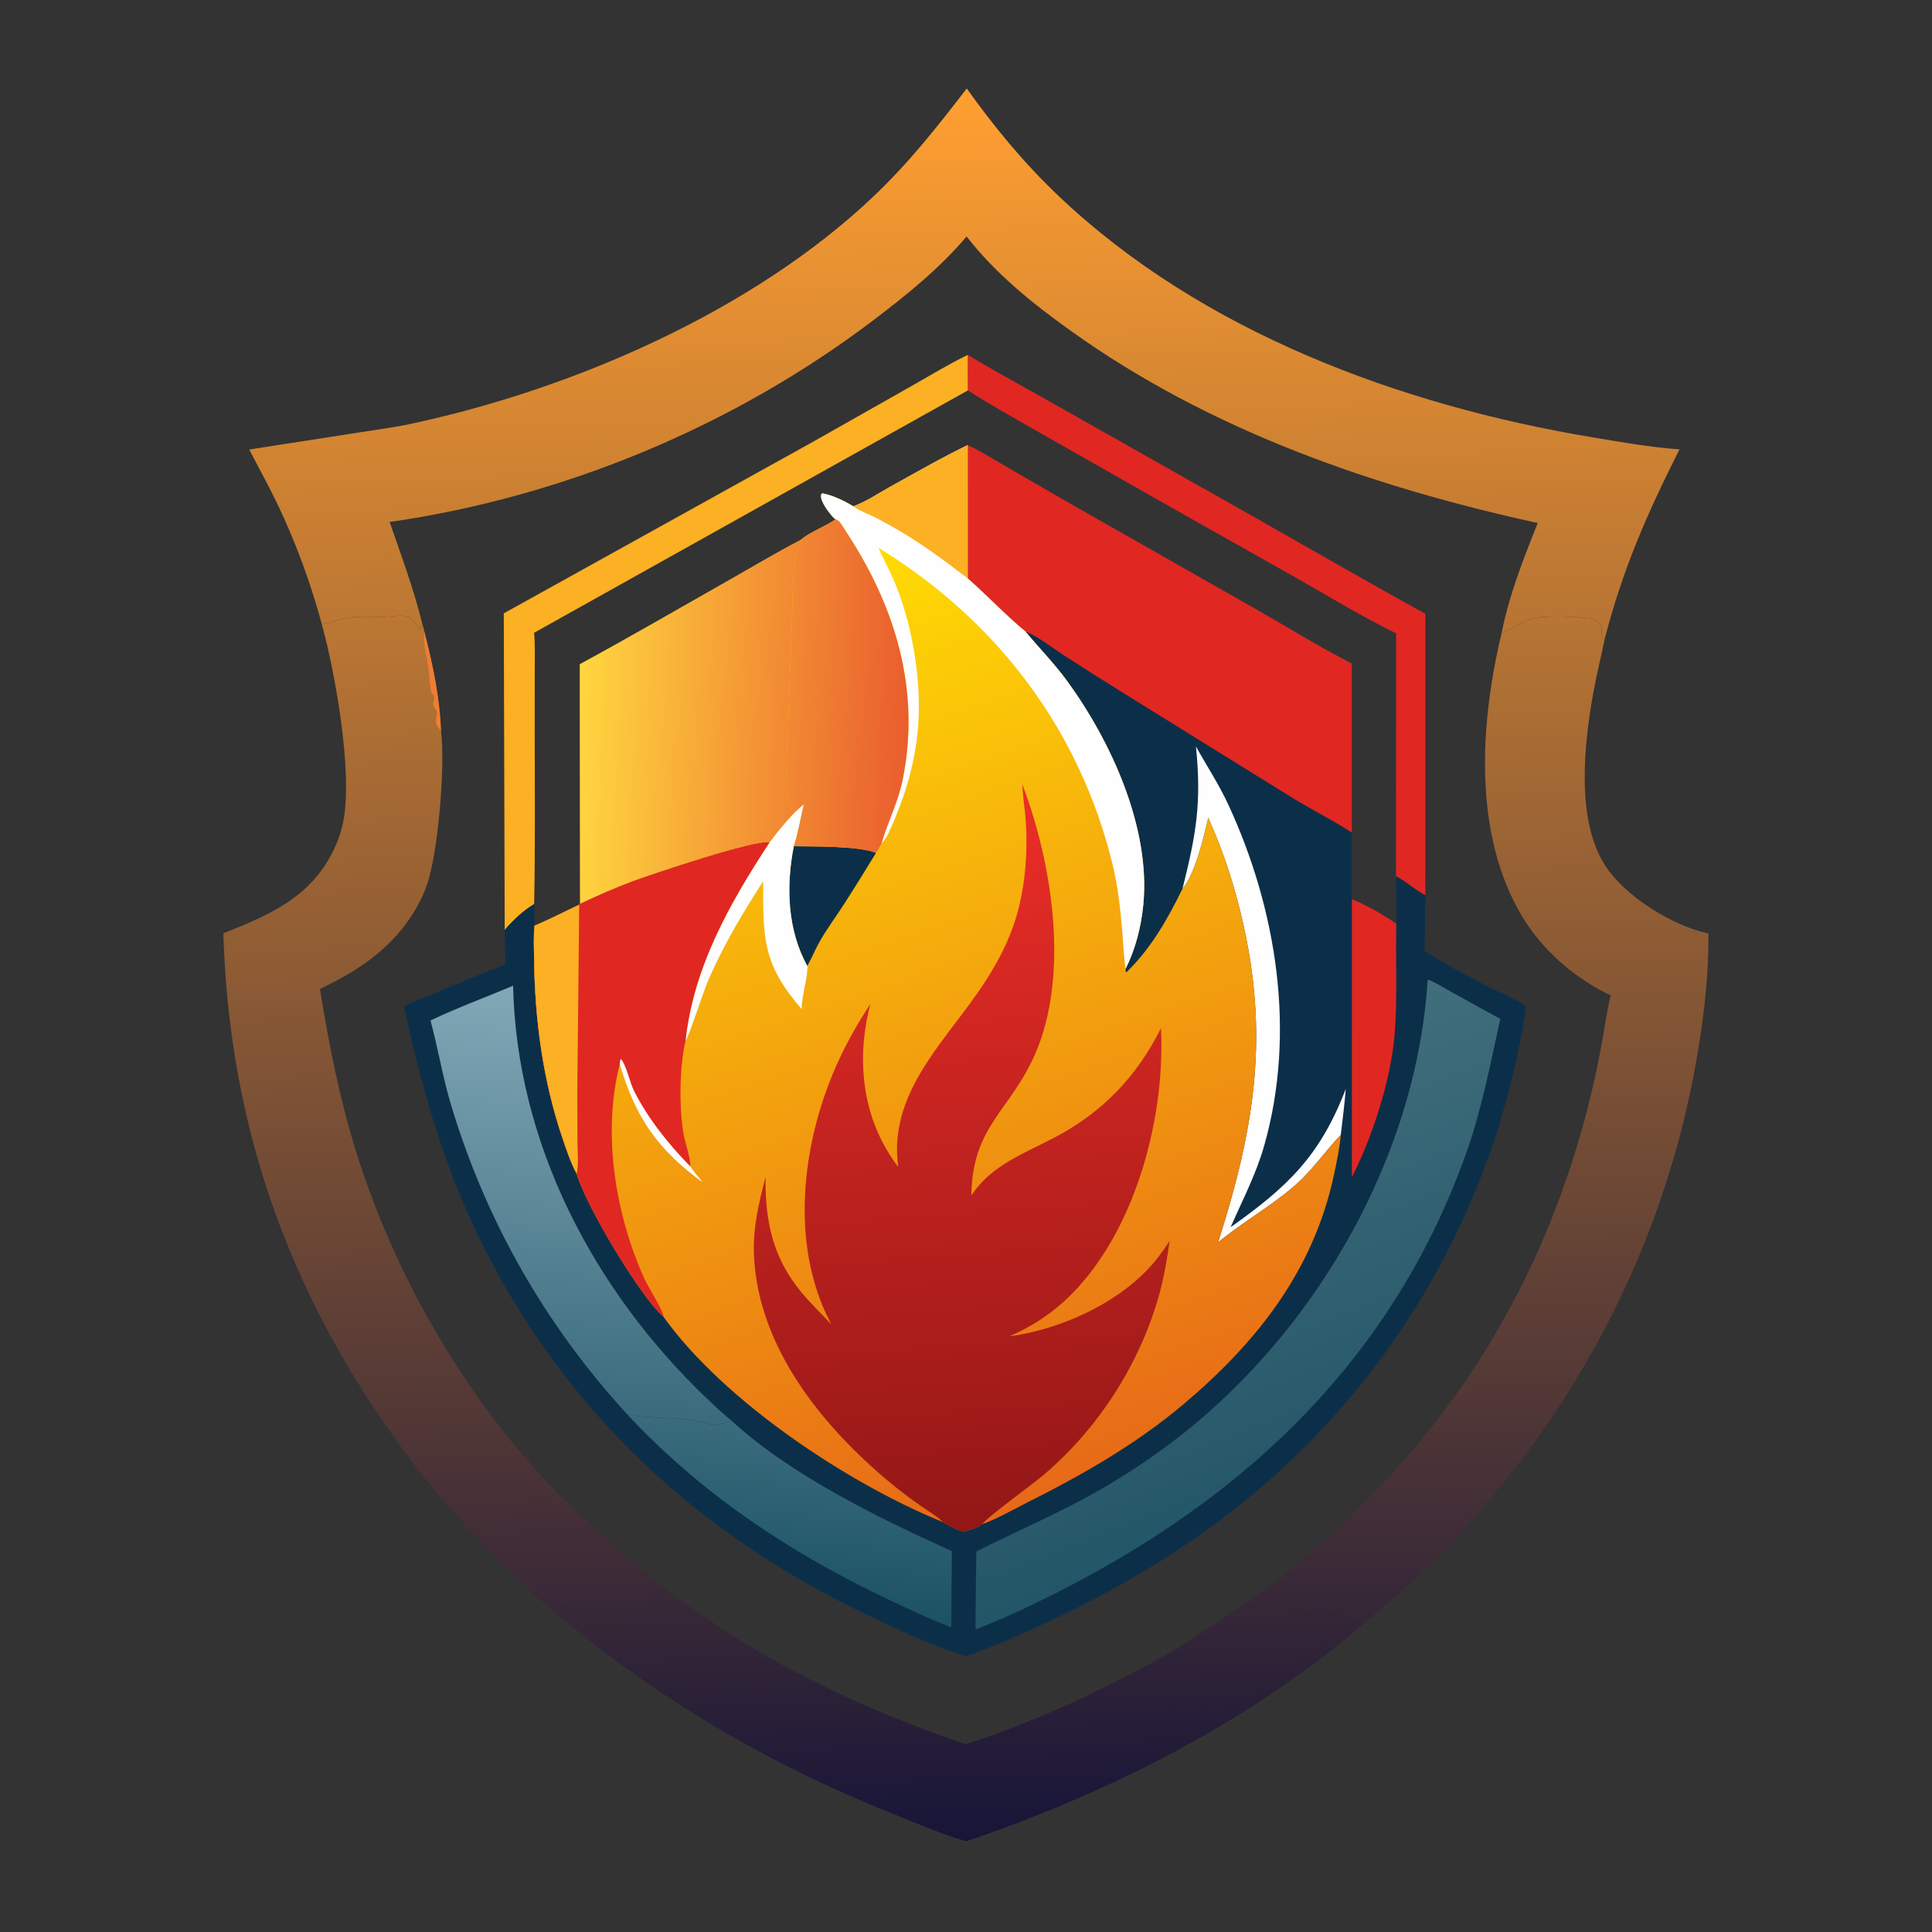
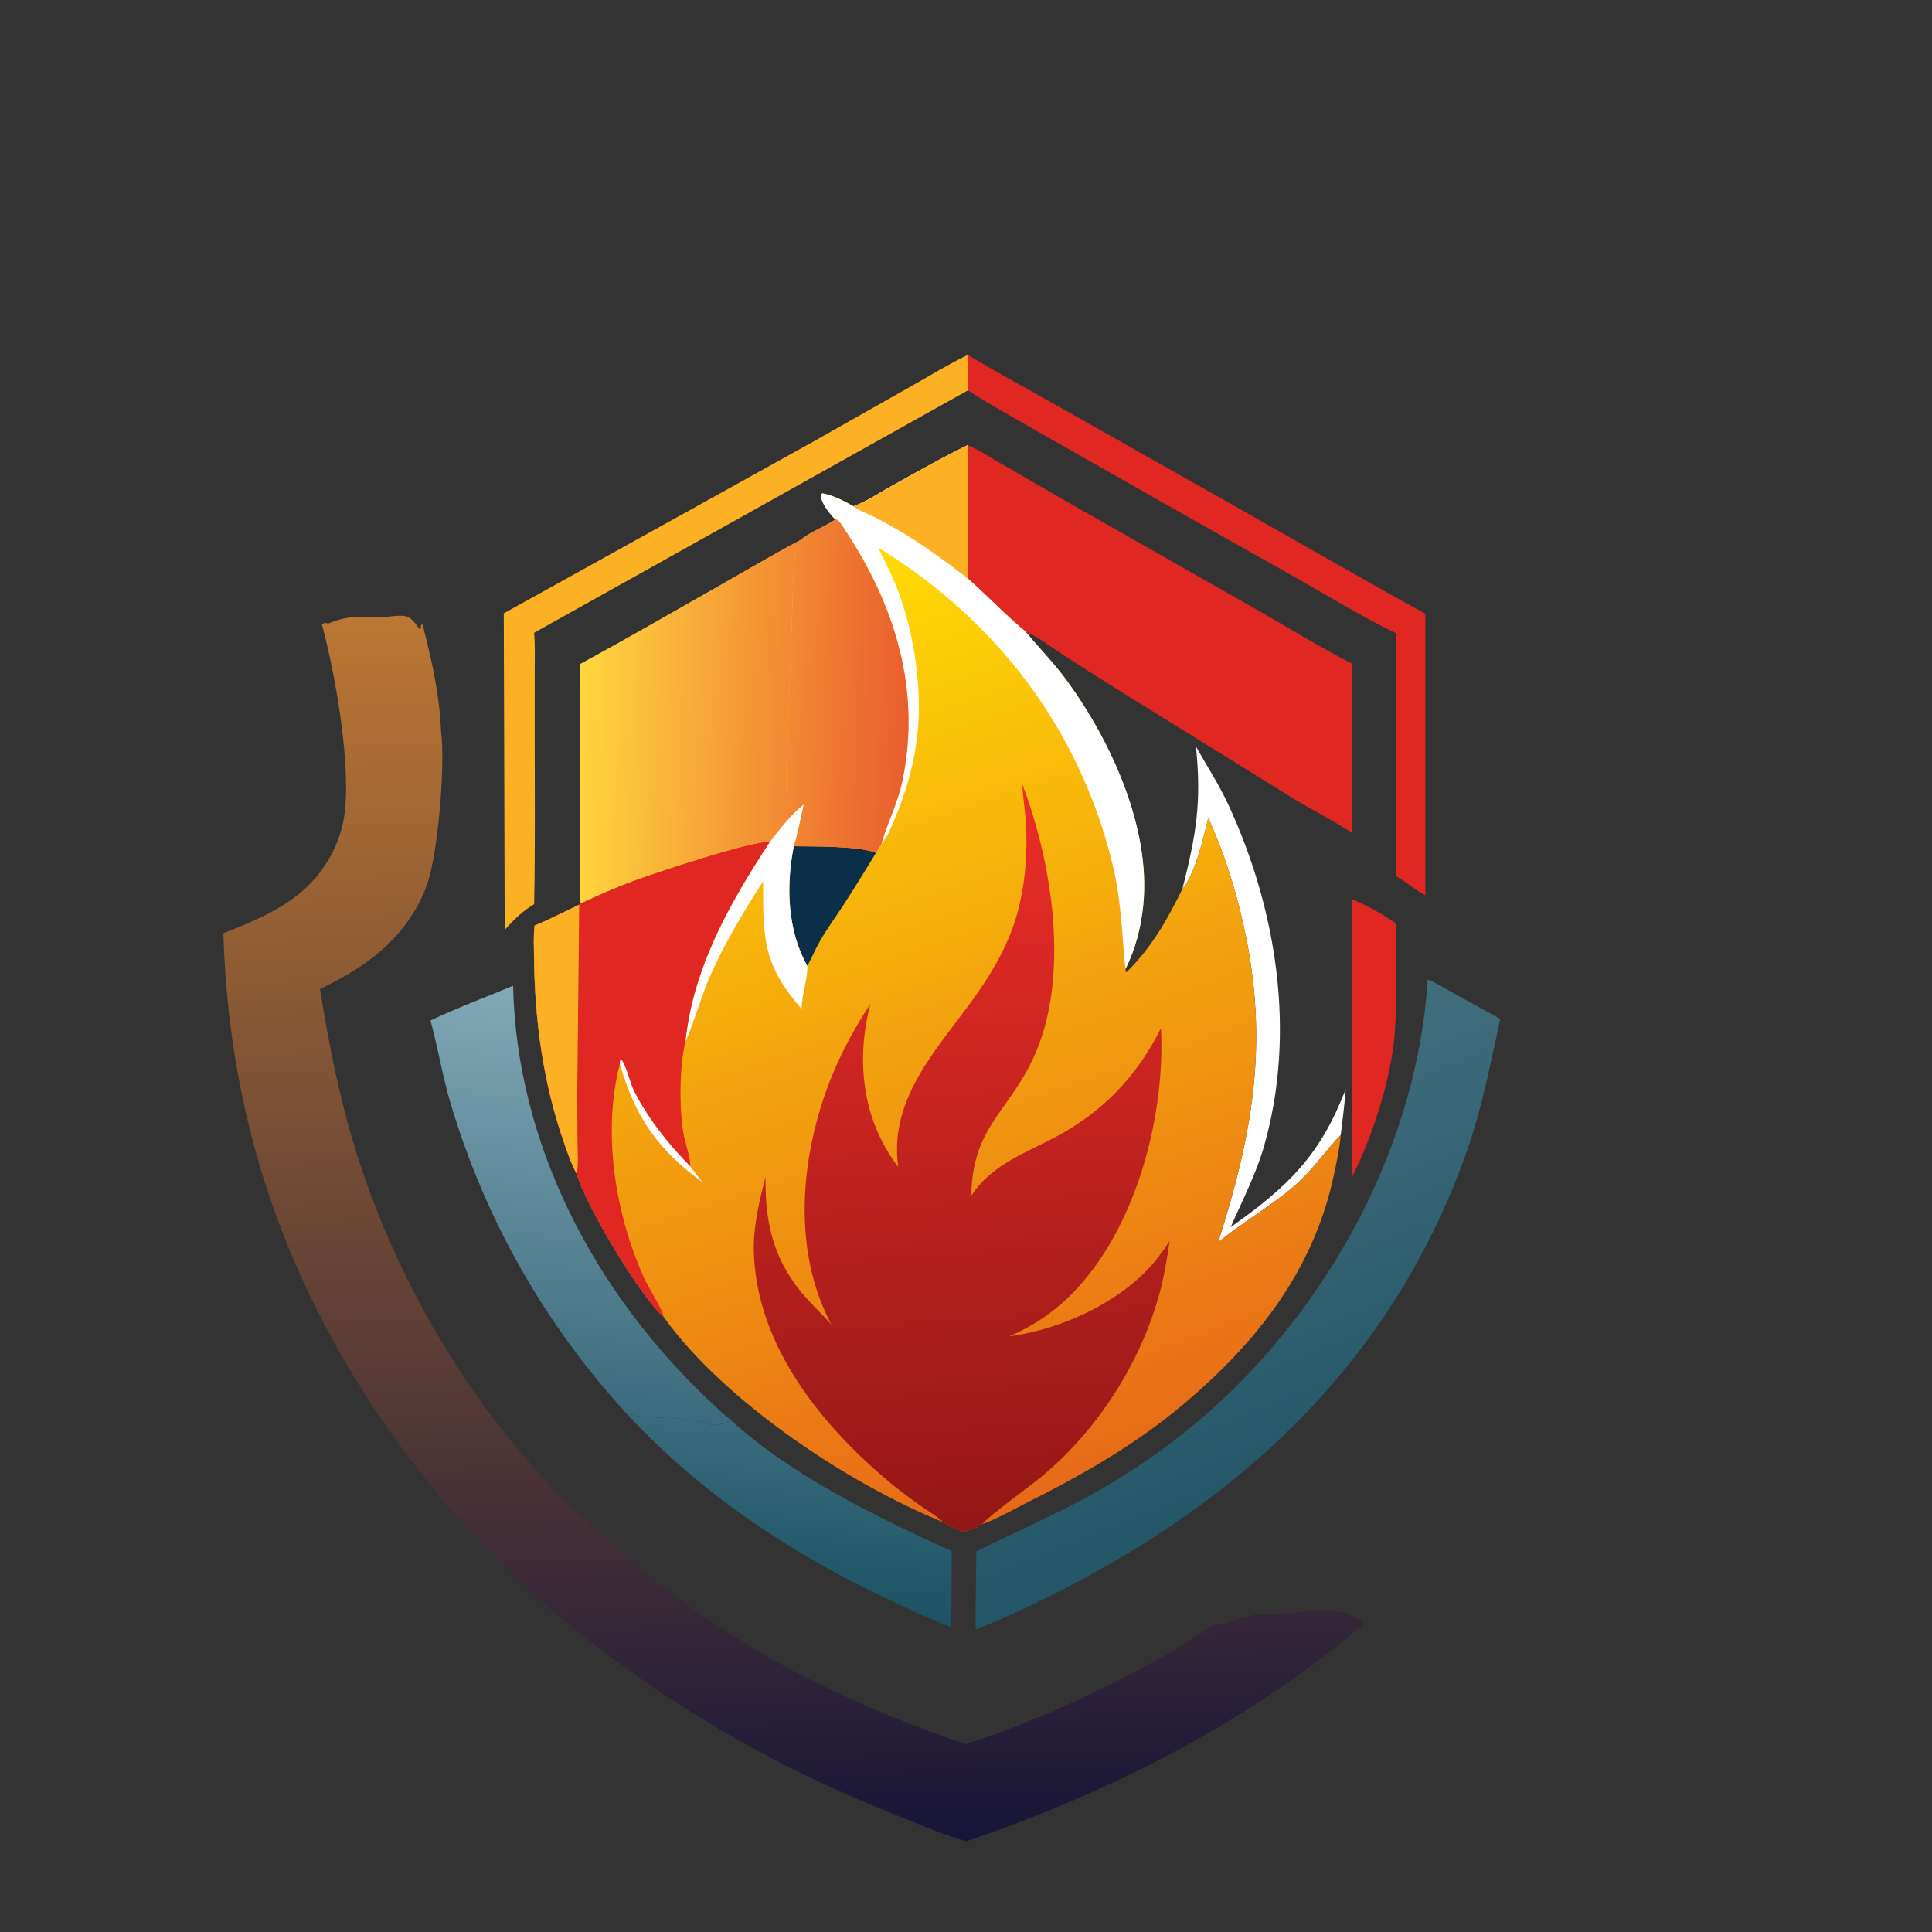
<svg xmlns="http://www.w3.org/2000/svg" width="1024" height="1024">
  <rect width="100%" height="100%" fill="#333333" stroke="none" />
  <defs>
    <linearGradient id="gradient_0" gradientUnits="userSpaceOnUse" x1="510.22" y1="974.557" x2="506.906" y2="841.159">
      <stop offset="0" stop-color="#171539" />
      <stop offset="1" stop-color="#392936" />
    </linearGradient>
  </defs>
  <path fill="url(#gradient_0)" d="M356.998 845.4C370.895 855.336 384.88 865.079 399.572 873.822C434.024 894.326 473.9 911.739 511.918 924.442C546.906 913.228 580.947 897.443 613.156 879.887C620.26 876.015 627.066 871.681 633.853 867.284C637.007 865.241 640.567 862.323 643.968 860.822C649.378 861.437 658.279 857.338 663.881 856.102C668.657 855.049 673.725 855.518 678.592 855.218C688.834 854.587 700.214 852.448 710.346 854.311C714.72 855.115 717.326 857.039 721.191 858.862L722.127 861.215C661.301 913.265 587.593 950.243 512.122 975.925C498.778 972.052 485.801 966.31 472.9 961.161C406.187 934.537 349.489 900.848 294.266 854.908C295.074 852.251 293.519 851.992 293.454 849.568C295.12 848.816 296.349 849.315 298.132 849.584C308.04 844.694 326.401 845.918 337.548 846.774C343.391 847.222 350.552 848.209 356.299 846.944L356.998 845.4Z" />
  <defs>
    <linearGradient id="gradient_1" gradientUnits="userSpaceOnUse" x1="242.556" y1="854.44" x2="227.891" y2="325.297">
      <stop offset="0" stop-color="#382837" />
      <stop offset="1" stop-color="#BC7733" />
    </linearGradient>
  </defs>
  <path fill="url(#gradient_1)" d="M170.597 330.922L172.329 330.025L173.853 330.539C185.296 325.748 191.068 327.203 203.161 326.988C206.715 326.925 210.883 326.02 214.349 326.479C218.091 326.975 220.456 330.807 222.483 333.627L221.93 333.632L223.186 332.626L222.971 331.73L223.784 330.47C224.172 331.87 224.68 333.331 224.895 334.762C229.311 351.8 233.084 369.808 233.736 387.443C236.097 405.686 232.236 451.147 226.537 468.248C223.753 476.602 219.297 484.325 213.921 491.274C202.181 506.449 186.594 515.97 169.604 524.191C174.276 553.308 179.886 581.969 188.674 610.173C208.149 672.671 242.422 733.669 286.611 781.983C298.919 795.44 312.3 807.617 325.989 819.637C336.106 828.521 346.17 837.38 356.998 845.4L356.299 846.944C350.552 848.209 343.391 847.222 337.548 846.774C326.401 845.918 308.04 844.694 298.132 849.584C296.349 849.315 295.12 848.816 293.454 849.568C293.519 851.992 295.074 852.251 294.266 854.908C288.117 849.676 282.05 844.301 276.168 838.77C244.885 809.355 217.699 776.691 194.478 740.576C145.774 664.827 121.136 584.641 118.377 494.669C140.868 485.724 161.933 476.993 174.528 454.922C178.332 448.255 181.12 440.935 182.322 433.338C186.512 406.861 177.785 357.286 170.597 330.922Z" />
-   <path fill="#EE7E33" d="M233.736 387.443C233.25 386.825 232.761 386.207 232.302 385.568C230.847 383.541 230.896 382.752 231.308 380.342C231.535 379.017 231.695 378.116 231.462 376.799C230.529 375.534 229.765 374.569 229.446 372.985C229.734 371.917 230.369 370.035 230.113 368.937C229.993 368.422 228.992 367.792 228.819 367.263C227.554 363.398 227.652 357.894 227.045 353.779C226.367 349.178 225.221 344.566 224.727 339.95C224.543 338.235 224.727 336.473 224.895 334.762C229.311 351.8 233.084 369.808 233.736 387.443Z" />
  <defs>
    <linearGradient id="gradient_2" gradientUnits="userSpaceOnUse" x1="777.395" y1="858.954" x2="771.095" y2="327.532">
      <stop offset="0" stop-color="#342637" />
      <stop offset="1" stop-color="#B87533" />
    </linearGradient>
  </defs>
-   <path fill="url(#gradient_2)" d="M795.889 335.564C796.095 335.503 796.303 335.452 796.506 335.381C797.529 335.023 797.026 335.238 797.782 334.642C798.986 333.692 800.673 333.429 802.051 332.69C805.294 330.949 808.437 328.799 812.043 327.881C818.877 326.141 836.484 326.943 843.639 327.845C845.759 328.113 847.537 330.188 848.939 331.668C848.906 333.842 848.613 336.322 849.364 338.382L850.489 338.777C848.635 348.085 846.276 357.299 844.58 366.638C839.562 394.259 834.995 435.375 851.306 459.563C862.052 475.498 886.631 490.797 905.504 494.76C905.635 520.241 902.412 544.998 897.631 570.01C879.281 666.018 831.764 754.278 763.08 823.759C750.051 836.938 736.385 849.379 722.127 861.215L721.191 858.862C717.326 857.039 714.72 855.115 710.346 854.311C700.214 852.448 688.834 854.587 678.592 855.218C673.725 855.518 668.657 855.049 663.881 856.102C658.279 857.338 649.378 861.437 643.968 860.822C656.95 851.323 669.406 843.631 682.158 833.325C759.387 770.911 811.133 694.648 838.372 598.877C842.381 584.781 845.709 570.437 848.429 556.038C850.212 546.603 851.449 536.935 853.712 527.611C834.85 518.56 818.01 504.18 807.112 486.28C780.521 442.602 784.385 383.363 795.889 335.564Z" />
  <defs>
    <linearGradient id="gradient_3" gradientUnits="userSpaceOnUse" x1="513.381" y1="346.246" x2="506.08" y2="48.645">
      <stop offset="0" stop-color="#B57333" />
      <stop offset="1" stop-color="#FF9F31" />
    </linearGradient>
  </defs>
-   <path fill="url(#gradient_3)" d="M132.1 238.258L190.041 229.257C199.289 227.797 208.705 226.594 217.858 224.632C303.72 206.229 398.85 164.984 462.919 104.154C481.978 86.059 496.447 67.552 512.4 46.901C527.138 67.535 542.809 86.548 561.239 104.032C636.969 175.874 742.022 214.722 843.53 231.699C858.91 234.271 874.601 237.063 890.159 238.182C872.891 272.467 860.144 301.538 850.489 338.777L849.364 338.382C848.613 336.322 848.906 333.842 848.939 331.668C847.537 330.188 845.759 328.113 843.639 327.845C836.484 326.943 818.877 326.141 812.043 327.881C808.437 328.799 805.294 330.949 802.051 332.69C800.673 333.429 798.986 333.692 797.782 334.642C797.026 335.238 797.529 335.023 796.506 335.381C796.303 335.452 796.095 335.503 795.889 335.564C799.827 315.475 807.439 296.14 815.043 277.212C727.358 258.019 641.377 228.12 567.794 175.534C547.248 160.851 527.929 145.338 512.311 125.338C498.1 142.17 480.83 156.101 463.358 169.381C389.119 225.809 298.722 263.411 206.517 276.656C212.639 294.381 219.34 312.237 223.784 330.47L222.971 331.73L223.186 332.626L221.93 333.632L222.483 333.627C220.456 330.807 218.091 326.975 214.349 326.479C210.883 326.02 206.715 326.925 203.161 326.988C191.068 327.203 185.296 325.748 173.853 330.539L172.329 330.025L170.597 330.922C164.67 309.101 156.92 287.828 147.174 267.414C142.46 257.542 137.122 247.975 132.1 238.258Z" />
  <path fill="#E12722" d="M512.943 188.1C527.492 196.912 542.548 204.995 557.352 213.376L632.163 255.657C673.347 278.728 714.137 302.522 755.474 325.321L755.453 474.49C750.081 471.845 745.408 467.278 739.915 464.461L739.967 335.688C722.145 326.957 705.094 316.592 687.863 306.763L622.586 269.956L546.943 226.965C535.611 220.395 523.971 214.08 513.011 206.916C512.859 200.651 512.942 194.368 512.943 188.1Z" />
  <path fill="#FCB023" d="M267.014 325.082L430.532 234.364L483.271 204.52C493.068 198.969 502.816 193.016 512.943 188.1C512.942 194.368 512.859 200.651 513.011 206.916L283.1 335.377C283.67 342.126 283.419 349.028 283.424 355.799L283.412 388.758C283.383 418.871 283.734 449.121 283.105 479.22C277.217 482.714 271.951 487.761 267.503 492.933L267.014 325.082Z" />
  <path fill="#E12722" d="M512.867 235.972C518.513 238.258 523.997 241.953 529.294 244.976L565.171 265.734L665.659 322.861C682.503 332.437 699.267 342.855 716.487 351.701L716.501 441.326C706.228 434.69 695.089 429.105 684.626 422.691L596.288 367.916C585.349 361.159 574.48 354.265 563.696 347.262C557.218 343.054 550.634 337.725 543.513 334.711C532.828 325.942 523.289 315.65 512.878 306.547L512.867 235.972Z" />
-   <path fill="#0C2F49" d="M543.513 334.711C550.634 337.725 557.218 343.054 563.696 347.262C574.48 354.265 585.349 361.159 596.288 367.916L684.626 422.691C695.089 429.105 706.228 434.69 716.501 441.326L716.524 476.548C724.613 479.895 732.878 484.61 740.091 489.591C740.345 481.256 739.995 472.807 739.915 464.461C745.408 467.278 750.081 471.845 755.453 474.49C755.387 484.296 755.349 494.097 754.959 503.897C765.612 510.633 776.654 516.815 787.881 522.543C794.835 526.091 802.404 529.137 808.983 533.312C792.396 643.305 734.18 741.121 644.546 807.333C614.368 829.626 582.508 847.513 548.364 862.925C536.399 868.326 524.278 873.716 511.81 877.862C492.956 871.811 474.879 863.346 457.076 854.741C370.406 812.846 302.114 749.967 257.9 663.971C236.225 621.812 223.983 579.148 214.1 533.066C232.034 525.832 249.824 518.089 267.867 511.151L267.503 492.933C271.951 487.761 277.217 482.714 283.105 479.22L283.313 490.603C282.696 496.377 283.006 502.444 283.075 508.249C283.459 540.673 287.8 573.119 298.333 603.886C300.418 609.975 302.583 616.515 305.661 622.173C310.106 638.147 339.424 687.497 351.68 697.946C383.502 742.474 449.496 786.367 499.814 806.754C503.173 808.943 506.756 810.516 510.535 811.845C513.631 810.864 518.082 809.928 520.608 807.82C528.668 804.942 536.462 800.366 544.129 796.523C573.42 781.842 601.858 765.643 627.021 744.471C666.05 711.634 696.134 673.548 706.984 622.806C708.475 615.836 710.033 608.603 710.637 601.5C702.338 610.191 695.858 619.935 686.717 627.984C673.854 639.309 658.792 647.587 645.603 658.504C664.082 600.628 672.533 552.71 659.547 492.443C655.145 472.011 648.984 452.473 640.406 433.419C638.178 443.139 633.396 463.547 626.751 471.043C618.773 487.315 610.293 502.344 597.199 515.17L596.609 515.082L596.625 513.437C601.911 502.829 604.854 491.142 605.986 479.376C609.888 438.814 588.988 392.999 565.479 360.788C558.757 351.577 550.744 343.499 543.513 334.711Z" />
  <path fill="#E12722" d="M716.524 476.548C724.613 479.895 732.878 484.61 740.091 489.591C739.636 509.017 740.739 528.578 739.2 547.96C737.305 571.835 727.488 602.552 716.528 623.91L716.524 476.548Z" />
  <path fill="#FEFEFE" d="M633.867 395.637C639.547 405.842 646.081 415.778 650.99 426.376C676.786 482.063 687.04 547.436 670.044 607.248C665.715 622.479 658.545 636.023 652.258 650.446C682.449 629.036 699.638 612.754 713.274 577.203C712.639 585.328 711.616 593.411 710.637 601.5C702.338 610.191 695.858 619.935 686.717 627.984C673.854 639.309 658.792 647.587 645.603 658.504C664.082 600.628 672.533 552.71 659.547 492.443C655.145 472.011 648.984 452.473 640.406 433.419C638.178 443.139 633.396 463.547 626.751 471.043C633.931 442.407 636.966 425.571 633.867 395.637Z" />
  <defs>
    <linearGradient id="gradient_4" gradientUnits="userSpaceOnUse" x1="413.971" y1="852.404" x2="423.227" y2="756.546">
      <stop offset="0" stop-color="#1B5264" />
      <stop offset="1" stop-color="#3A6C7D" />
    </linearGradient>
  </defs>
  <path fill="url(#gradient_4)" d="M332.536 749.733C345.8 752.231 359.293 750.633 372.446 753.927C374.37 754.409 376.713 755.29 378.703 755.272C380.77 755.254 385.3 754.151 387.095 753.038C387.225 752.956 387.341 752.853 387.464 752.761C419.151 781.923 465.357 804.419 504.485 822.154L504.206 862.533C493.019 858.318 482.074 853.059 471.264 847.958C419.407 823.491 371.707 791.879 332.536 749.733Z" />
  <defs>
    <linearGradient id="gradient_5" gradientUnits="userSpaceOnUse" x1="298.524" y1="747.671" x2="318.618" y2="528.41">
      <stop offset="0" stop-color="#3A6B7C" />
      <stop offset="1" stop-color="#82A8B7" />
    </linearGradient>
  </defs>
  <path fill="url(#gradient_5)" d="M228.167 540.884C242.394 534.085 257.412 528.599 271.947 522.461C273.8 606.202 314.703 683.938 374.537 741.127C378.709 745.114 382.99 749.116 387.464 752.761C387.341 752.853 387.225 752.956 387.095 753.038C385.3 754.151 380.77 755.254 378.703 755.272C376.713 755.29 374.37 754.409 372.446 753.927C359.293 750.633 345.8 752.231 332.536 749.733C289.016 702.387 257.341 646.767 238.912 585.117C234.543 570.503 232.163 555.527 228.167 540.884Z" />
  <defs>
    <linearGradient id="gradient_6" gradientUnits="userSpaceOnUse" x1="692.459" y1="792.478" x2="607.691" y2="580.37">
      <stop offset="0" stop-color="#235667" />
      <stop offset="1" stop-color="#416E7D" />
    </linearGradient>
  </defs>
  <path fill="url(#gradient_6)" d="M756.713 519.16C761.089 520.787 765.474 523.703 769.588 525.963L795.196 540.057C789.822 564.028 785.49 587.654 777.221 610.899C736.359 725.764 652.411 800.637 544.555 851.75C535.489 856.04 526.491 860.02 517.108 863.573C517.011 849.82 517.363 836.034 517.497 822.278C536.003 812.977 555.116 804.675 573.388 794.946C597.302 782.211 620.47 766.307 640.759 748.342C705.277 691.212 751.37 605.906 756.713 519.16Z" />
  <defs>
    <linearGradient id="gradient_7" gradientUnits="userSpaceOnUse" x1="413.832" y1="311.296" x2="574.647" y2="787.406">
      <stop offset="0" stop-color="#FFDA04" />
      <stop offset="1" stop-color="#E76918" />
    </linearGradient>
  </defs>
  <path fill="url(#gradient_7)" d="M452.271 268.354C458.878 266.101 465.573 261.489 471.686 258.105C485.283 250.578 498.878 242.747 512.867 235.972L512.878 306.547C523.289 315.65 532.828 325.942 543.513 334.711C550.744 343.499 558.757 351.577 565.479 360.788C588.988 392.999 609.888 438.814 605.986 479.376C604.854 491.142 601.911 502.829 596.625 513.437L596.609 515.082L597.199 515.17C610.293 502.344 618.773 487.315 626.751 471.043C633.396 463.547 638.178 443.139 640.406 433.419C648.984 452.473 655.145 472.011 659.547 492.443C672.533 552.71 664.082 600.628 645.603 658.504C658.792 647.587 673.854 639.309 686.717 627.984C695.858 619.935 702.338 610.191 710.637 601.5C710.033 608.603 708.475 615.836 706.984 622.806C696.134 673.548 666.05 711.634 627.021 744.471C601.858 765.643 573.42 781.842 544.129 796.523C536.462 800.366 528.668 804.942 520.608 807.82C518.082 809.928 513.631 810.864 510.535 811.845C506.756 810.516 503.173 808.943 499.814 806.754C449.496 786.367 383.502 742.474 351.68 697.946C339.424 687.497 310.106 638.147 305.661 622.173C302.583 616.515 300.418 609.975 298.333 603.886C287.8 573.119 283.459 540.673 283.075 508.249C283.006 502.444 282.696 496.377 283.313 490.603C291.35 487.27 299.118 483.21 306.989 479.499L307.478 478.959L307.364 352.063C334.664 337.22 361.563 321.596 388.594 306.271C400.5 299.521 412.338 292.471 424.468 286.139C428.811 282.193 437.589 278.966 442.896 275.252C442.166 274.776 441.649 274.285 441.082 273.625C439.028 271.233 434.646 265.533 435.205 262.345C435.326 261.655 435.352 261.829 435.991 261.49C441.408 262.531 447.581 265.475 452.271 268.354Z" />
  <path fill="#FEFEFE" d="M328.501 564.024C328.576 562.895 328.354 562.063 329.193 561.251C332.316 565.362 333.749 573.59 336.218 578.443C343.617 592.987 354.434 606.523 365.843 618.153C367.815 621.159 370.186 623.913 372.449 626.704C348.381 609.05 336.974 592.537 328.501 564.024Z" />
  <path fill="#0C2F49" d="M420.73 448.53C430.742 448.671 455.826 448.336 464.285 452.075C458.644 461.291 452.997 470.531 447.108 479.592C443.062 485.818 438.636 491.863 434.883 498.268C432.267 502.732 430.367 507.503 427.894 512.004C417.253 492.82 416.592 469.527 420.73 448.53Z" />
  <path fill="#FEFEFE" d="M421.64 430.181C423.11 428.866 424.56 427.518 426.06 426.238C424.345 433.551 423.069 441.42 420.73 448.53C416.592 469.527 417.253 492.82 427.894 512.004C428.364 517.288 424.951 527.219 424.891 534.822C404.236 511.185 404.35 497.159 404.497 467.066C393.535 483.988 382.792 502.12 374.911 520.7C373.034 525.127 364.706 550.497 363.331 551.72C367.509 512.599 386.758 478.721 407.877 446.473C412.158 440.715 416.532 435.245 421.64 430.181Z" />
  <path fill="#FEFEFE" d="M452.271 268.354C458.878 266.101 465.573 261.489 471.686 258.105C485.283 250.578 498.878 242.747 512.867 235.972L512.878 306.547C523.289 315.65 532.828 325.942 543.513 334.711C550.744 343.499 558.757 351.577 565.479 360.788C588.988 392.999 609.888 438.814 605.986 479.376C604.854 491.142 601.911 502.829 596.625 513.437C595.589 507.424 595.427 501.068 594.924 494.985C593.918 482.815 592.683 470.623 589.818 458.728C572.547 387.041 528.316 328.668 465.504 290.276C468.599 297.001 472.169 303.544 474.922 310.42C482.719 329.891 486.876 352.878 487.017 373.817C487.159 395.004 482.236 415.252 473.961 434.652C472.207 438.762 470.347 443.888 467.178 447.122C470.455 435.718 475.958 425.289 478.372 413.492C488.194 365.489 474.378 320.821 447.851 280.889C446.714 279.178 444.921 275.658 442.896 275.252C442.166 274.776 441.649 274.285 441.082 273.625C439.028 271.233 434.646 265.533 435.205 262.345C435.326 261.655 435.352 261.829 435.991 261.49C441.408 262.531 447.581 265.475 452.271 268.354Z" />
  <path fill="#FCB023" d="M452.271 268.354C458.878 266.101 465.573 261.489 471.686 258.105C485.283 250.578 498.878 242.747 512.867 235.972L512.878 306.547C500.729 297.195 488.486 288.108 475.182 280.451C471.27 278.2 467.34 275.965 463.291 273.967C459.749 272.221 455.413 270.705 452.271 268.354Z" />
  <defs>
    <linearGradient id="gradient_8" gradientUnits="userSpaceOnUse" x1="480.993" y1="364.216" x2="418.132" y2="362.084">
      <stop offset="0" stop-color="#EA5E2E" />
      <stop offset="1" stop-color="#F18933" />
    </linearGradient>
  </defs>
  <path fill="url(#gradient_8)" d="M442.896 275.252C444.921 275.658 446.714 279.178 447.851 280.889C474.378 320.821 488.194 365.489 478.372 413.492C475.958 425.289 470.455 435.718 467.178 447.122C466.233 448.766 465.348 450.507 464.285 452.075C455.826 448.336 430.742 448.671 420.73 448.53C423.069 441.42 424.345 433.551 426.06 426.238C424.56 427.518 423.11 428.866 421.64 430.181C419.397 428.679 418.185 427.624 417.589 424.883C415.804 416.689 417.228 398.306 417.579 389.214L418.931 351.053L420.036 320.125C420.289 311.706 420.314 303.219 421.376 294.849C421.573 293.289 421.984 292.196 422.846 290.88C423.286 290.209 423.731 289.603 424.098 288.886C424.765 287.584 424.914 287.537 424.468 286.139C428.811 282.193 437.589 278.966 442.896 275.252Z" />
  <path fill="#E12722" d="M307.478 478.959C316.479 474.662 325.753 470.621 335.08 467.093C343.912 463.752 401.174 444.467 407.877 446.473C386.758 478.721 367.509 512.599 363.331 551.72C360.096 565.117 359.939 587.219 362.241 600.791C363.019 605.379 366.149 614.061 365.843 618.153C354.434 606.523 343.617 592.987 336.218 578.443C333.749 573.59 332.316 565.362 329.193 561.251C328.354 562.063 328.576 562.895 328.501 564.024C319.086 600.643 326.118 643.621 341.548 677.78C343.321 681.707 351.841 695.245 351.68 697.946C339.424 687.497 310.106 638.147 305.661 622.173C302.583 616.515 300.418 609.975 298.333 603.886C287.8 573.119 283.459 540.673 283.075 508.249C283.006 502.444 282.696 496.377 283.313 490.603C291.35 487.27 299.118 483.21 306.989 479.499L307.478 478.959Z" />
  <path fill="#FCB023" d="M306.989 479.499L305.978 578.87L306.091 605.645C306.128 610.95 306.73 616.983 305.661 622.173C302.583 616.515 300.418 609.975 298.333 603.886C287.8 573.119 283.459 540.673 283.075 508.249C283.006 502.444 282.696 496.377 283.313 490.603C291.35 487.27 299.118 483.21 306.989 479.499Z" />
  <defs>
    <linearGradient id="gradient_9" gradientUnits="userSpaceOnUse" x1="422.107" y1="383.972" x2="307.05" y2="379.91">
      <stop offset="0" stop-color="#F18532" />
      <stop offset="1" stop-color="#FFD63F" />
    </linearGradient>
  </defs>
  <path fill="url(#gradient_9)" d="M307.364 352.063C334.664 337.22 361.563 321.596 388.594 306.271C400.5 299.521 412.338 292.471 424.468 286.139C424.914 287.537 424.765 287.584 424.098 288.886C423.731 289.603 423.286 290.209 422.846 290.88C421.984 292.196 421.573 293.289 421.376 294.849C420.314 303.219 420.289 311.706 420.036 320.125L418.931 351.053L417.579 389.214C417.228 398.306 415.804 416.689 417.589 424.883C418.185 427.624 419.397 428.679 421.64 430.181C416.532 435.245 412.158 440.715 407.877 446.473C401.174 444.467 343.912 463.752 335.08 467.093C325.753 470.621 316.479 474.662 307.478 478.959L307.364 352.063Z" />
  <defs>
    <linearGradient id="gradient_10" gradientUnits="userSpaceOnUse" x1="521.55" y1="809.724" x2="494.621" y2="426.434">
      <stop offset="0" stop-color="#921716" />
      <stop offset="1" stop-color="#EC2D27" />
    </linearGradient>
  </defs>
  <path fill="url(#gradient_10)" d="M541.866 415.691C557.855 457.798 567.159 517.316 548.24 559.556C534.896 589.347 515.341 596.989 514.824 633.728C525.167 617.675 542.614 611.493 558.759 603.009C584.344 589.566 602.464 570.686 615.364 544.909C617.578 590.868 602.908 647.885 571.21 682.521C560.682 694.026 549.145 702.103 534.924 708.295C563.297 704.53 596.234 689.295 613.883 666.316C616.015 663.54 618.013 660.695 619.911 657.755C618.579 667.204 616.996 676.789 614.448 685.988C604.282 722.692 582.1 757.224 553.029 781.834C547.247 786.729 523.357 803.986 520.608 807.82C518.082 809.928 513.631 810.864 510.535 811.845C506.756 810.516 503.173 808.943 499.814 806.754C499.59 806.539 499.368 806.321 499.142 806.108C496.138 803.282 492.071 801.007 488.686 798.626C482.98 794.613 477.278 790.399 471.908 785.94C435.858 756.008 401.828 714.215 399.623 665.497C398.957 650.776 402.132 637.879 405.765 623.82C405.47 647.051 409.45 666.281 424.578 684.73C429.541 690.783 435.382 696.216 440.657 702.008C422.068 667.228 423.598 624.467 434.789 587.592C440.873 567.544 449.807 549.542 461.342 532.091C454.52 557.733 456.173 585.559 469.646 608.825C471.575 612.154 473.72 615.44 476.068 618.49C470.88 580.81 498.527 554.354 518.238 526.111C527.356 513.047 535.265 498.706 539.407 483.244C543.508 467.936 544.771 451.022 543.684 435.228C543.237 428.721 542.044 422.201 541.866 415.691Z" />
</svg>